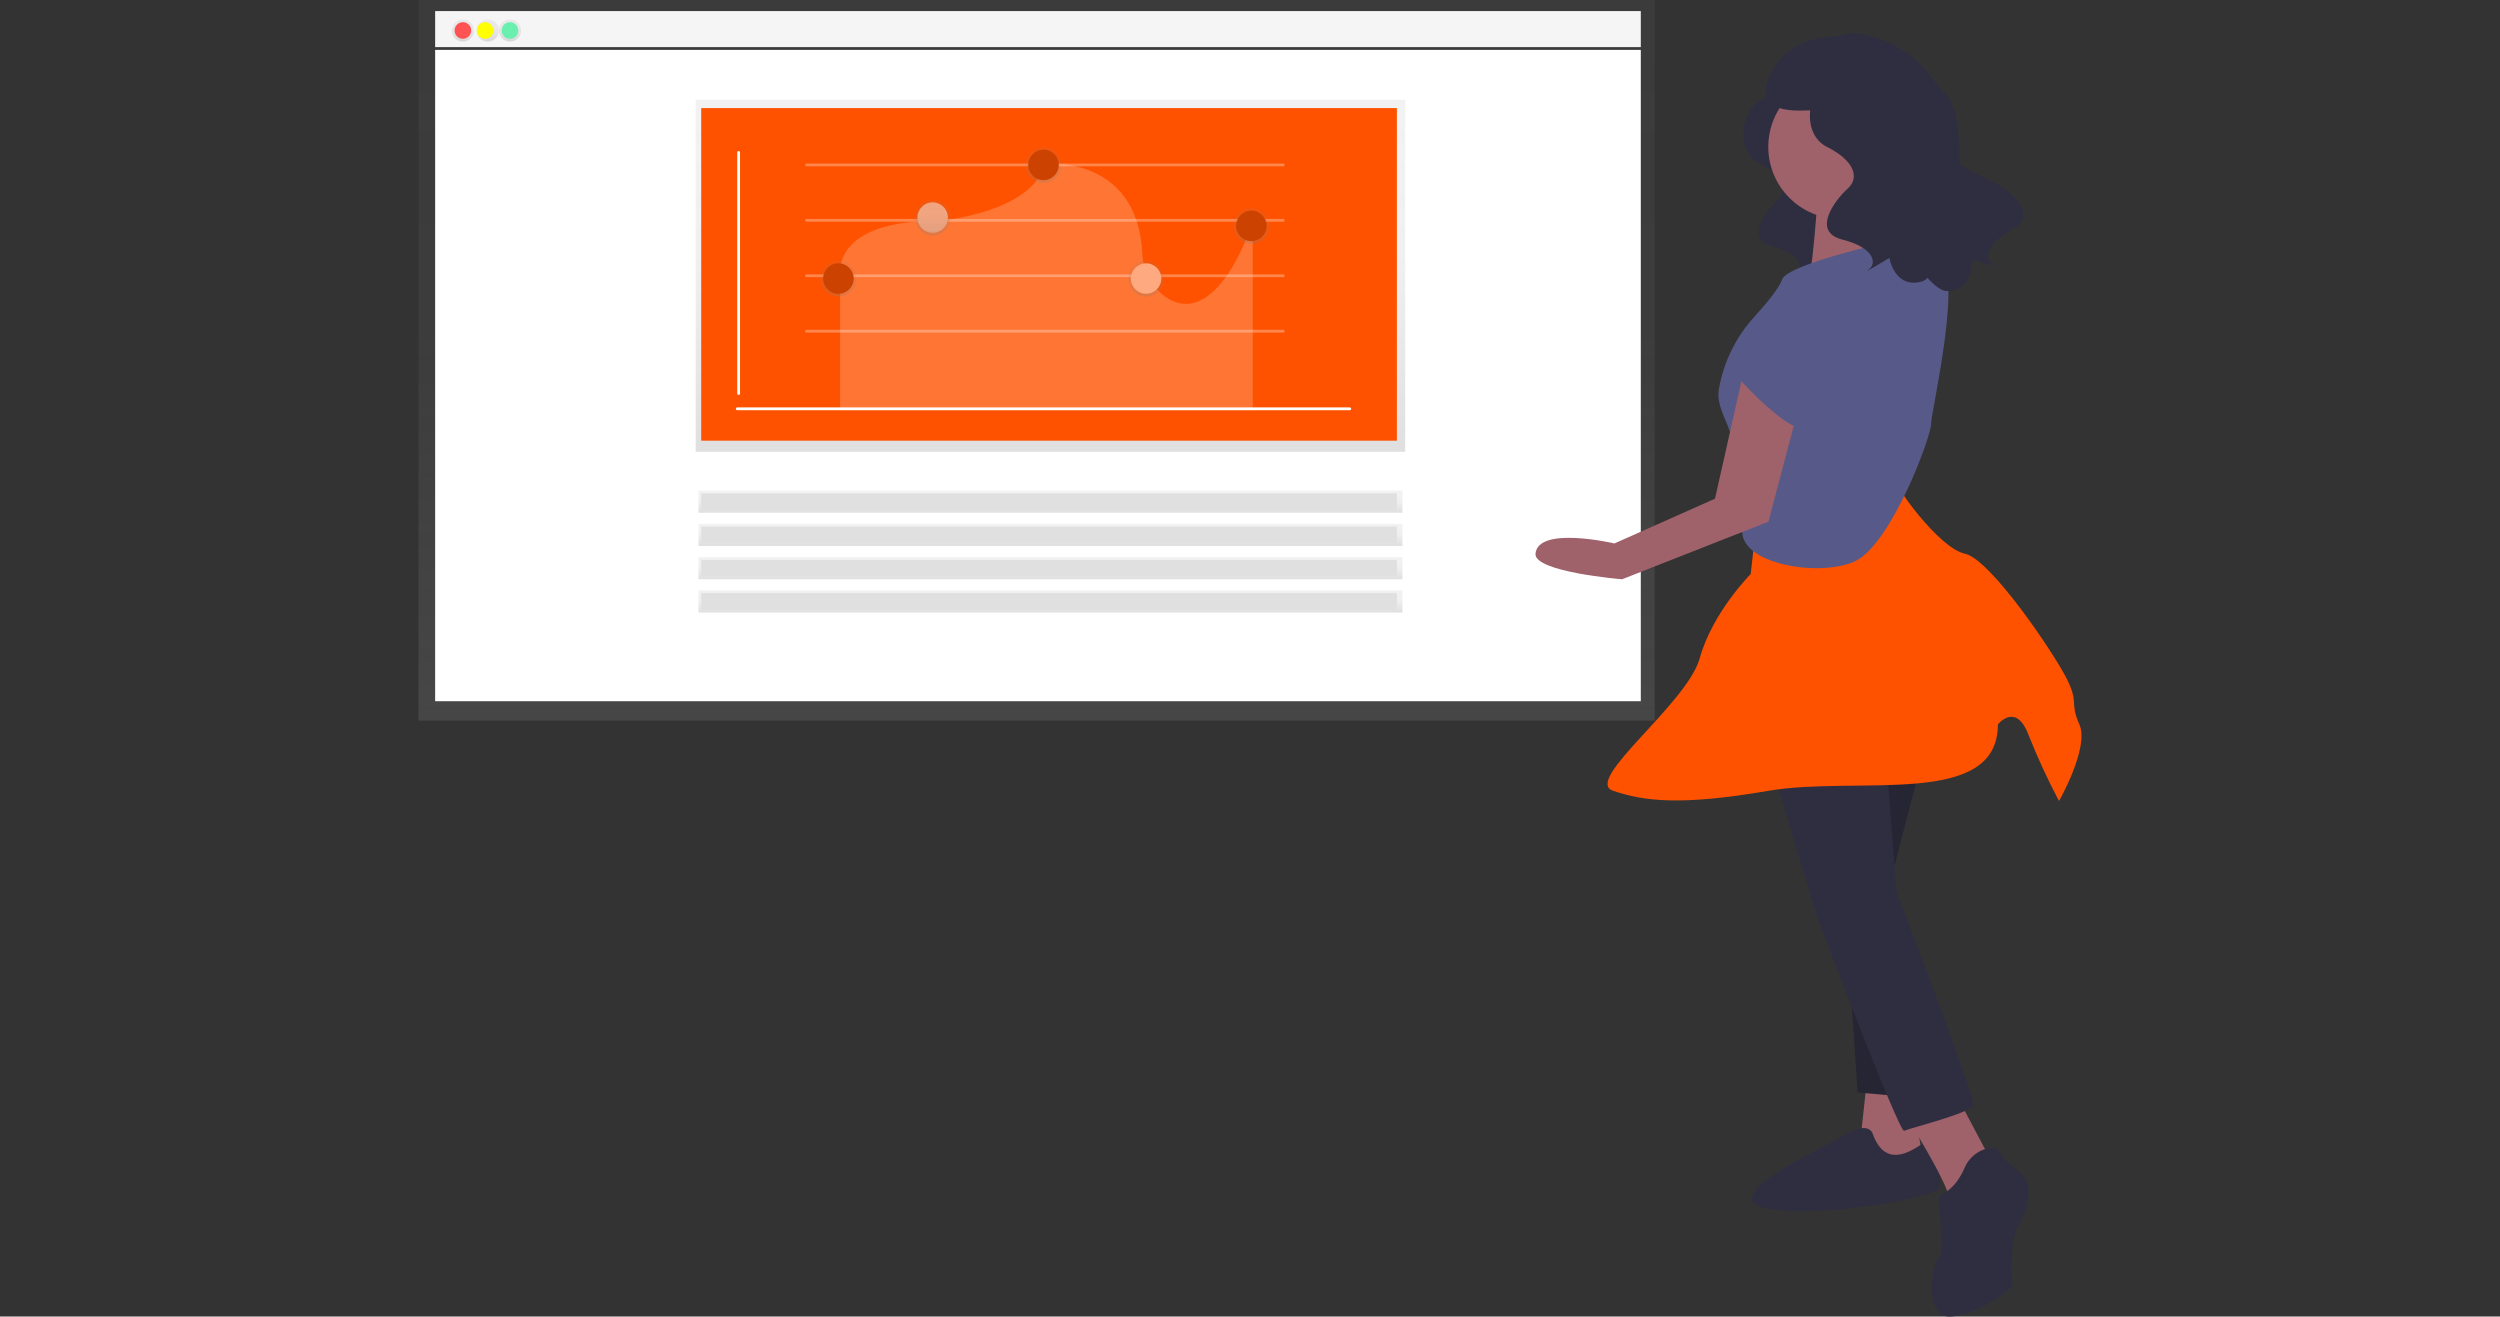
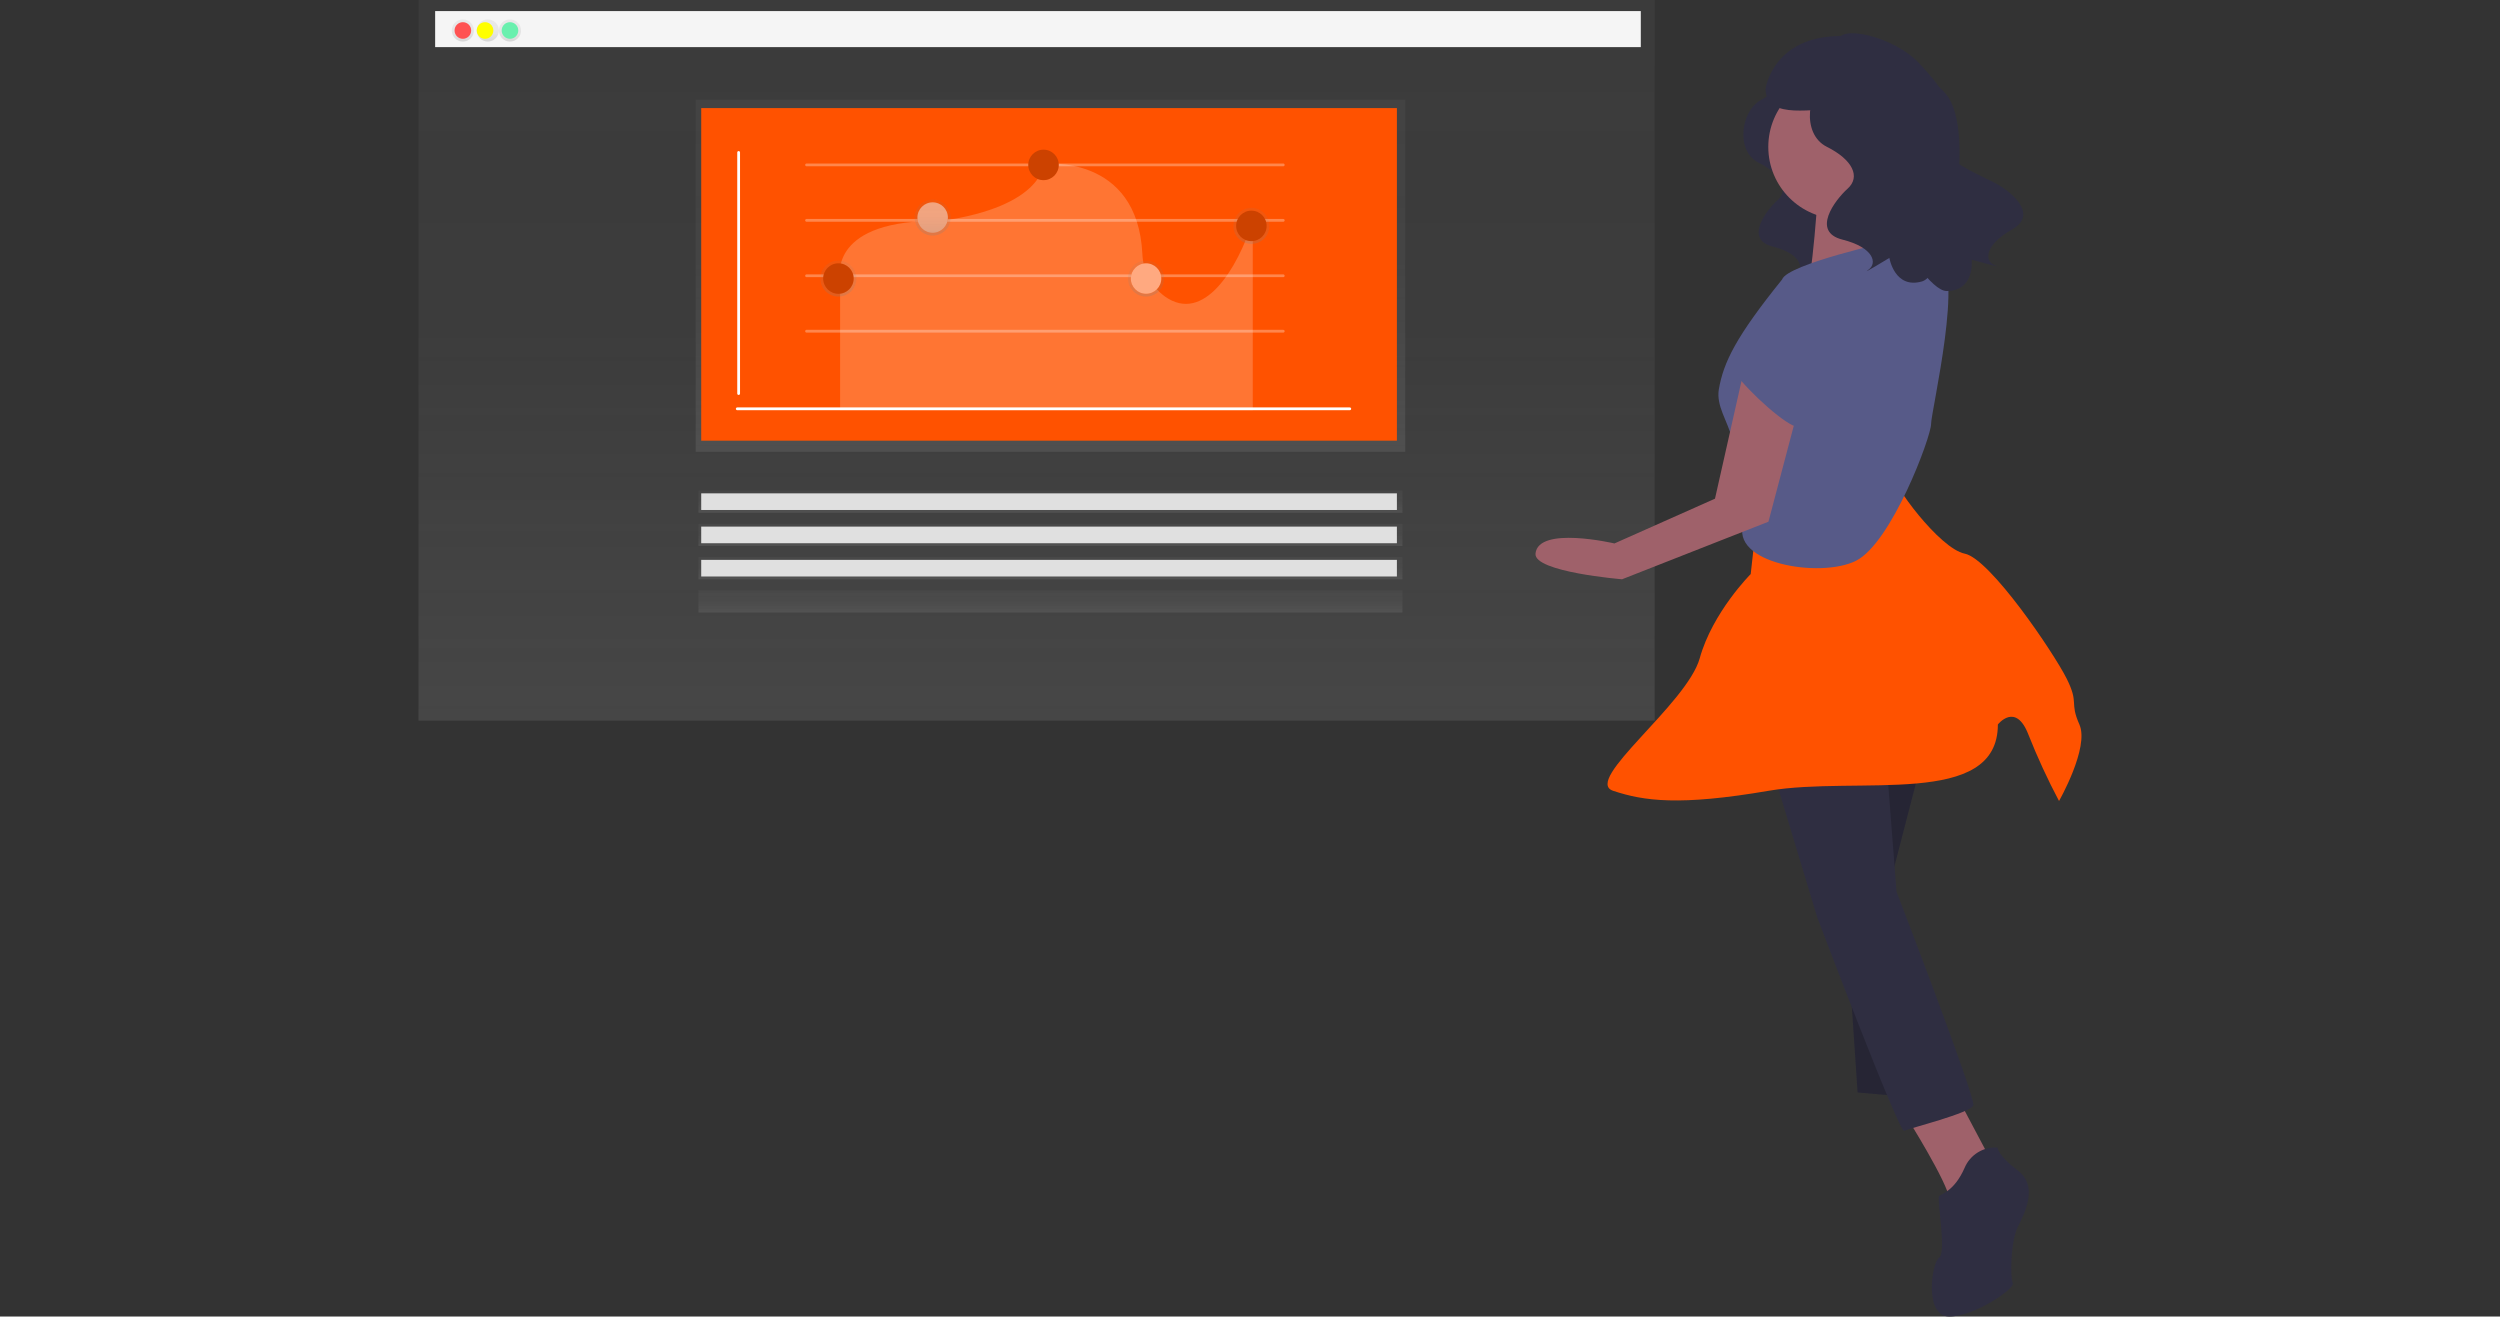
<svg xmlns="http://www.w3.org/2000/svg" width="902" height="475" viewBox="0 0 902 475">
  <rect x="0" y="0" width="902" height="475" fill="#333333" stroke="none" />
  <defs>
    <linearGradient id="demonstration-tools-a" x1="50%" x2="50%" y1="100%" y2="0%">
      <stop offset="0%" stop-color="gray" stop-opacity=".25" />
      <stop offset="53.514%" stop-color="gray" stop-opacity=".12" />
      <stop offset="100%" stop-color="gray" stop-opacity=".1" />
    </linearGradient>
  </defs>
  <g fill="none" fill-rule="evenodd" transform="translate(151)">
    <rect width="446" height="260" fill="url(#demonstration-tools-a)" />
    <rect width="435" height="13" x="6" y="4" fill="#F5F5F5" />
-     <rect width="435" height="235" x="6" y="18" fill="#FFF" />
    <circle cx="16" cy="11" r="4" fill="url(#demonstration-tools-a)" />
    <circle cx="25" cy="11" r="4" fill="url(#demonstration-tools-a)" />
    <circle cx="33" cy="11" r="4" fill="url(#demonstration-tools-a)" />
    <circle cx="16" cy="11" r="3" fill="#FF5252" />
    <circle cx="24" cy="11" r="3" fill="#FF0" />
    <circle cx="33" cy="11" r="3" fill="#69F0AE" />
    <rect width="256" height="127" x="100" y="36" fill="url(#demonstration-tools-a)" />
    <rect width="251" height="120" x="102" y="39" fill="#FF5200" />
    <path stroke="#FFF" stroke-dasharray="0" stroke-linecap="round" stroke-linejoin="round" d="M115.5,55 L115.5,142" />
    <path stroke="#FFF" stroke-linecap="round" stroke-linejoin="round" d="M115,147.5 L336,147.5" />
    <path stroke="#FFF" stroke-linecap="round" stroke-linejoin="round" d="M140 59.5L312 59.5M140 79.5L312 79.5M140 99.5L312 99.5M140 119.5L312 119.5" opacity=".3" />
    <path fill="#FFF" d="M152.108,148 L152.108,99.794 C152.108,99.794 148.12,79.039 188.666,79.709 C225.542,74.439 225.542,59.107 225.542,59.107 C225.542,59.107 259.456,55.391 261.176,91.737 C261.423,97.807 264.423,103.426 269.314,106.98 C283.288,116.906 295.421,97.128 301,79.709 L301,148 L152.108,148 Z" opacity=".2" />
    <circle cx="185.5" cy="78.5" r="5.5" fill="#FF5200" />
    <circle cx="185.5" cy="78.5" r="5.5" fill="#FFF" opacity=".5" />
    <circle cx="151.5" cy="100.5" r="6.5" fill="url(#demonstration-tools-a)" />
    <circle cx="185.5" cy="78.5" r="6.5" fill="url(#demonstration-tools-a)" />
-     <circle cx="225.5" cy="59.5" r="6.5" fill="url(#demonstration-tools-a)" />
    <circle cx="262.5" cy="100.5" r="6.5" fill="url(#demonstration-tools-a)" />
    <circle cx="300.5" cy="81.5" r="6.5" fill="url(#demonstration-tools-a)" />
    <circle cx="151.5" cy="100.5" r="5.5" fill="#FF5200" />
    <circle cx="151.5" cy="100.5" r="5.5" fill="#000" opacity=".2" />
    <circle cx="225.5" cy="59.5" r="5.5" fill="#FF5200" />
    <circle cx="225.5" cy="59.5" r="5.5" fill="#000" opacity=".2" />
    <circle cx="262.5" cy="100.5" r="5.5" fill="#FF5200" />
    <circle cx="262.5" cy="100.5" r="5.5" fill="#FFF" opacity=".5" />
    <circle cx="300.5" cy="81.5" r="5.5" fill="#FF5200" />
    <circle cx="300.5" cy="81.5" r="5.5" fill="#000" opacity=".2" />
    <rect width="254" height="8" x="101" y="177" fill="url(#demonstration-tools-a)" />
    <rect width="254" height="8" x="101" y="189" fill="url(#demonstration-tools-a)" />
    <rect width="254" height="8" x="101" y="201" fill="url(#demonstration-tools-a)" />
    <rect width="254" height="8" x="101" y="213" fill="url(#demonstration-tools-a)" />
    <rect width="251" height="6" x="102" y="178" fill="#E0E0E0" />
    <rect width="251" height="6" x="102" y="190" fill="#E0E0E0" />
    <rect width="251" height="6" x="102" y="202" fill="#E0E0E0" />
-     <rect width="251" height="6" x="102" y="214" fill="#E0E0E0" />
    <path fill="#2F2E41" d="M490.255,28 C490.255,28 491.523,32.262 484.338,36.098 C477.154,39.934 475.041,54.426 483.493,58.688 C491.946,62.951 494.481,68.491 490.255,72.327 C486.029,76.164 478.422,86.393 488.565,88.95 C498.708,91.508 499.975,96.622 497.017,98.754 C494.059,100.885 503.779,94.917 503.779,94.917 C503.779,94.917 505.47,105.147 514.345,102.59 C523.22,100.032 548.154,51.442 535.476,44.623 C522.797,37.803 490.255,28 490.255,28 Z" />
-     <polygon fill="#9F616A" points="522.76 388 520 413.667 531.96 421 543 419.167 537.48 388" />
    <circle cx="513" cy="53" r="26" fill="#9F616A" />
    <path fill="#9F616A" d="M505.158,65.545 C505.158,65.545 502.883,105 500.154,105 C497.424,105 532,103.143 532,103.143 C532,103.143 517.442,77.149 524.721,68.794 C532,60.439 505.158,65.545 505.158,65.545 Z" />
    <polygon fill="#2F2E41" points="543 272 531.115 317.926 540.257 396 519.229 394.163 511 272" />
    <polygon fill="#000" points="543 272 531.115 317.926 540.257 396 519.229 394.163 511 272" opacity=".2" />
-     <path fill="#2F2E41" d="M524.81,409.448 C524.81,409.448 523.883,403.939 514.619,409.448 C505.355,414.957 466.445,432.402 486.826,436.075 C507.208,439.748 548.897,431.484 548.897,428.73 C548.897,425.975 549.823,408.53 546.118,410.367 C542.412,412.203 530.368,424.139 524.81,409.448 Z" />
    <path fill="#9F616A" d="M537,403.232 C537,403.232 551.545,426.313 552.455,432.776 C553.364,439.239 567,418.004 567,418.004 L554.273,394 L537,403.232 Z" />
    <path fill="#2F2E41" d="M488 275.836L504.628 330.901C504.628 330.901 534.189 408.91 536.036 407.992 537.884 407.074 560.054 401.568 560.978 398.814 561.902 396.061 533.265 321.723 533.265 321.723L529.57 274 488 275.836zM569.713 414.029C564.584 413.673 559.798 416.642 557.802 421.419 554.138 429.734 549.557 430.657 548.641 431.581 547.724 432.505 551.389 451.905 548.641 453.752 545.892 455.6 543.144 475 552.305 475 561.467 475 576.126 464.838 575.21 462.991 574.294 461.143 574.294 448.21 577.042 442.667 579.791 437.124 584.372 427.886 577.042 422.343 569.713 416.8 569.713 414.029 569.713 414.029z" />
    <path fill="#FF5200" d="M482.495,190.559 L480.657,207.119 C480.657,207.119 466.867,220.919 462.27,237.479 C457.674,254.04 419.981,281.64 431.013,285.32 C442.045,289 454.916,290.84 487.092,285.32 C519.268,279.8 569.831,291.76 569.831,261.4 C569.831,261.4 576.266,253.12 580.863,265.08 C584.101,273.249 587.784,281.234 591.895,289 C591.895,289 602.927,269.68 599.25,261.4 C595.572,253.12 599.25,254.04 594.653,244.84 C590.056,235.639 567.073,201.599 557.88,199.759 C548.687,197.919 531.22,173.999 532.139,171.239 C533.058,168.479 482.495,190.559 482.495,190.559 Z" />
-     <path fill="#575A88" d="M531.493,87 C531.493,87 493.815,95.304 491.977,100.84 C490.944,103.954 486.13,109.696 482.116,114.124 C475.339,121.488 470.834,130.666 469.145,140.548 C468.187,146.435 472.216,151.728 474.058,158.508 C479.571,178.807 483.707,173.732 478.193,188.495 C472.679,203.258 505.762,208.794 518.627,202.335 C531.493,195.876 545.737,157.585 545.737,152.972 C545.737,148.358 558.143,96.227 548.034,92.536 C537.926,88.845 531.493,87 531.493,87 Z" />
+     <path fill="#575A88" d="M531.493,87 C531.493,87 493.815,95.304 491.977,100.84 C475.339,121.488 470.834,130.666 469.145,140.548 C468.187,146.435 472.216,151.728 474.058,158.508 C479.571,178.807 483.707,173.732 478.193,188.495 C472.679,203.258 505.762,208.794 518.627,202.335 C531.493,195.876 545.737,157.585 545.737,152.972 C545.737,148.358 558.143,96.227 548.034,92.536 C537.926,88.845 531.493,87 531.493,87 Z" />
    <path fill="#9F616A" d="M478.791,131 L467.768,179.923 L431.484,196.077 C431.484,196.077 403.927,189.615 403.008,199.769 C402.409,206.398 434.24,209 434.24,209 L487.058,188.231 L499,143 L478.791,131 Z" />
    <path fill="#575A88" d="M492.157,113 C492.157,113 469.381,126.977 474.847,134.432 C480.313,141.886 493.979,154 497.623,154 C501.267,154 504,131.636 504,125.114 C504,118.591 492.157,113 492.157,113 Z" />
    <path fill="#2F2E41" d="M515.635,19 C515.635,19 517.046,23.717 509.052,27.962 C501.059,32.207 498.708,48.245 508.112,52.962 C517.516,57.679 520.337,63.811 515.635,68.056 C510.933,72.301 502.469,83.622 513.754,86.452 C525.039,89.282 526.45,94.942 523.158,97.301 C519.867,99.659 530.682,93.055 530.682,93.055 C530.682,93.055 532.562,104.376 542.437,101.546 C552.311,98.716 562.163,47.27 551.156,34.02 C540.921,21.7 515.635,19 515.635,19 Z" />
    <path fill="#2F2E41" d="M512,15.207 C512.002,8.328 532.636,13.271 541.483,22.874 C547.61,29.525 556.915,39.53 549.117,46.583 C541.32,53.636 562.483,62.881 568.159,65.685 C573.834,68.488 585.041,77.06 574.922,82.811 C564.804,88.561 564.967,94.366 568.775,95.741 C572.583,97.115 560.379,93.697 560.379,93.697 C560.379,93.697 561.612,105.054 551.33,105 C541.049,104.945 511.551,48.593 518.598,32.93 C525.15,18.366 512,15.207 512,15.207 Z" />
    <path fill="#2F2E41" d="M516.291,13.094 C488.763,11.442 486,32.091 486,32.091 C486.19,44.041 505.234,38.219 510.523,40 C516.904,35.426 529.204,26.771 538,20.594 C531.614,16.113 524.09,13.514 516.291,13.094 Z" />
  </g>
</svg>